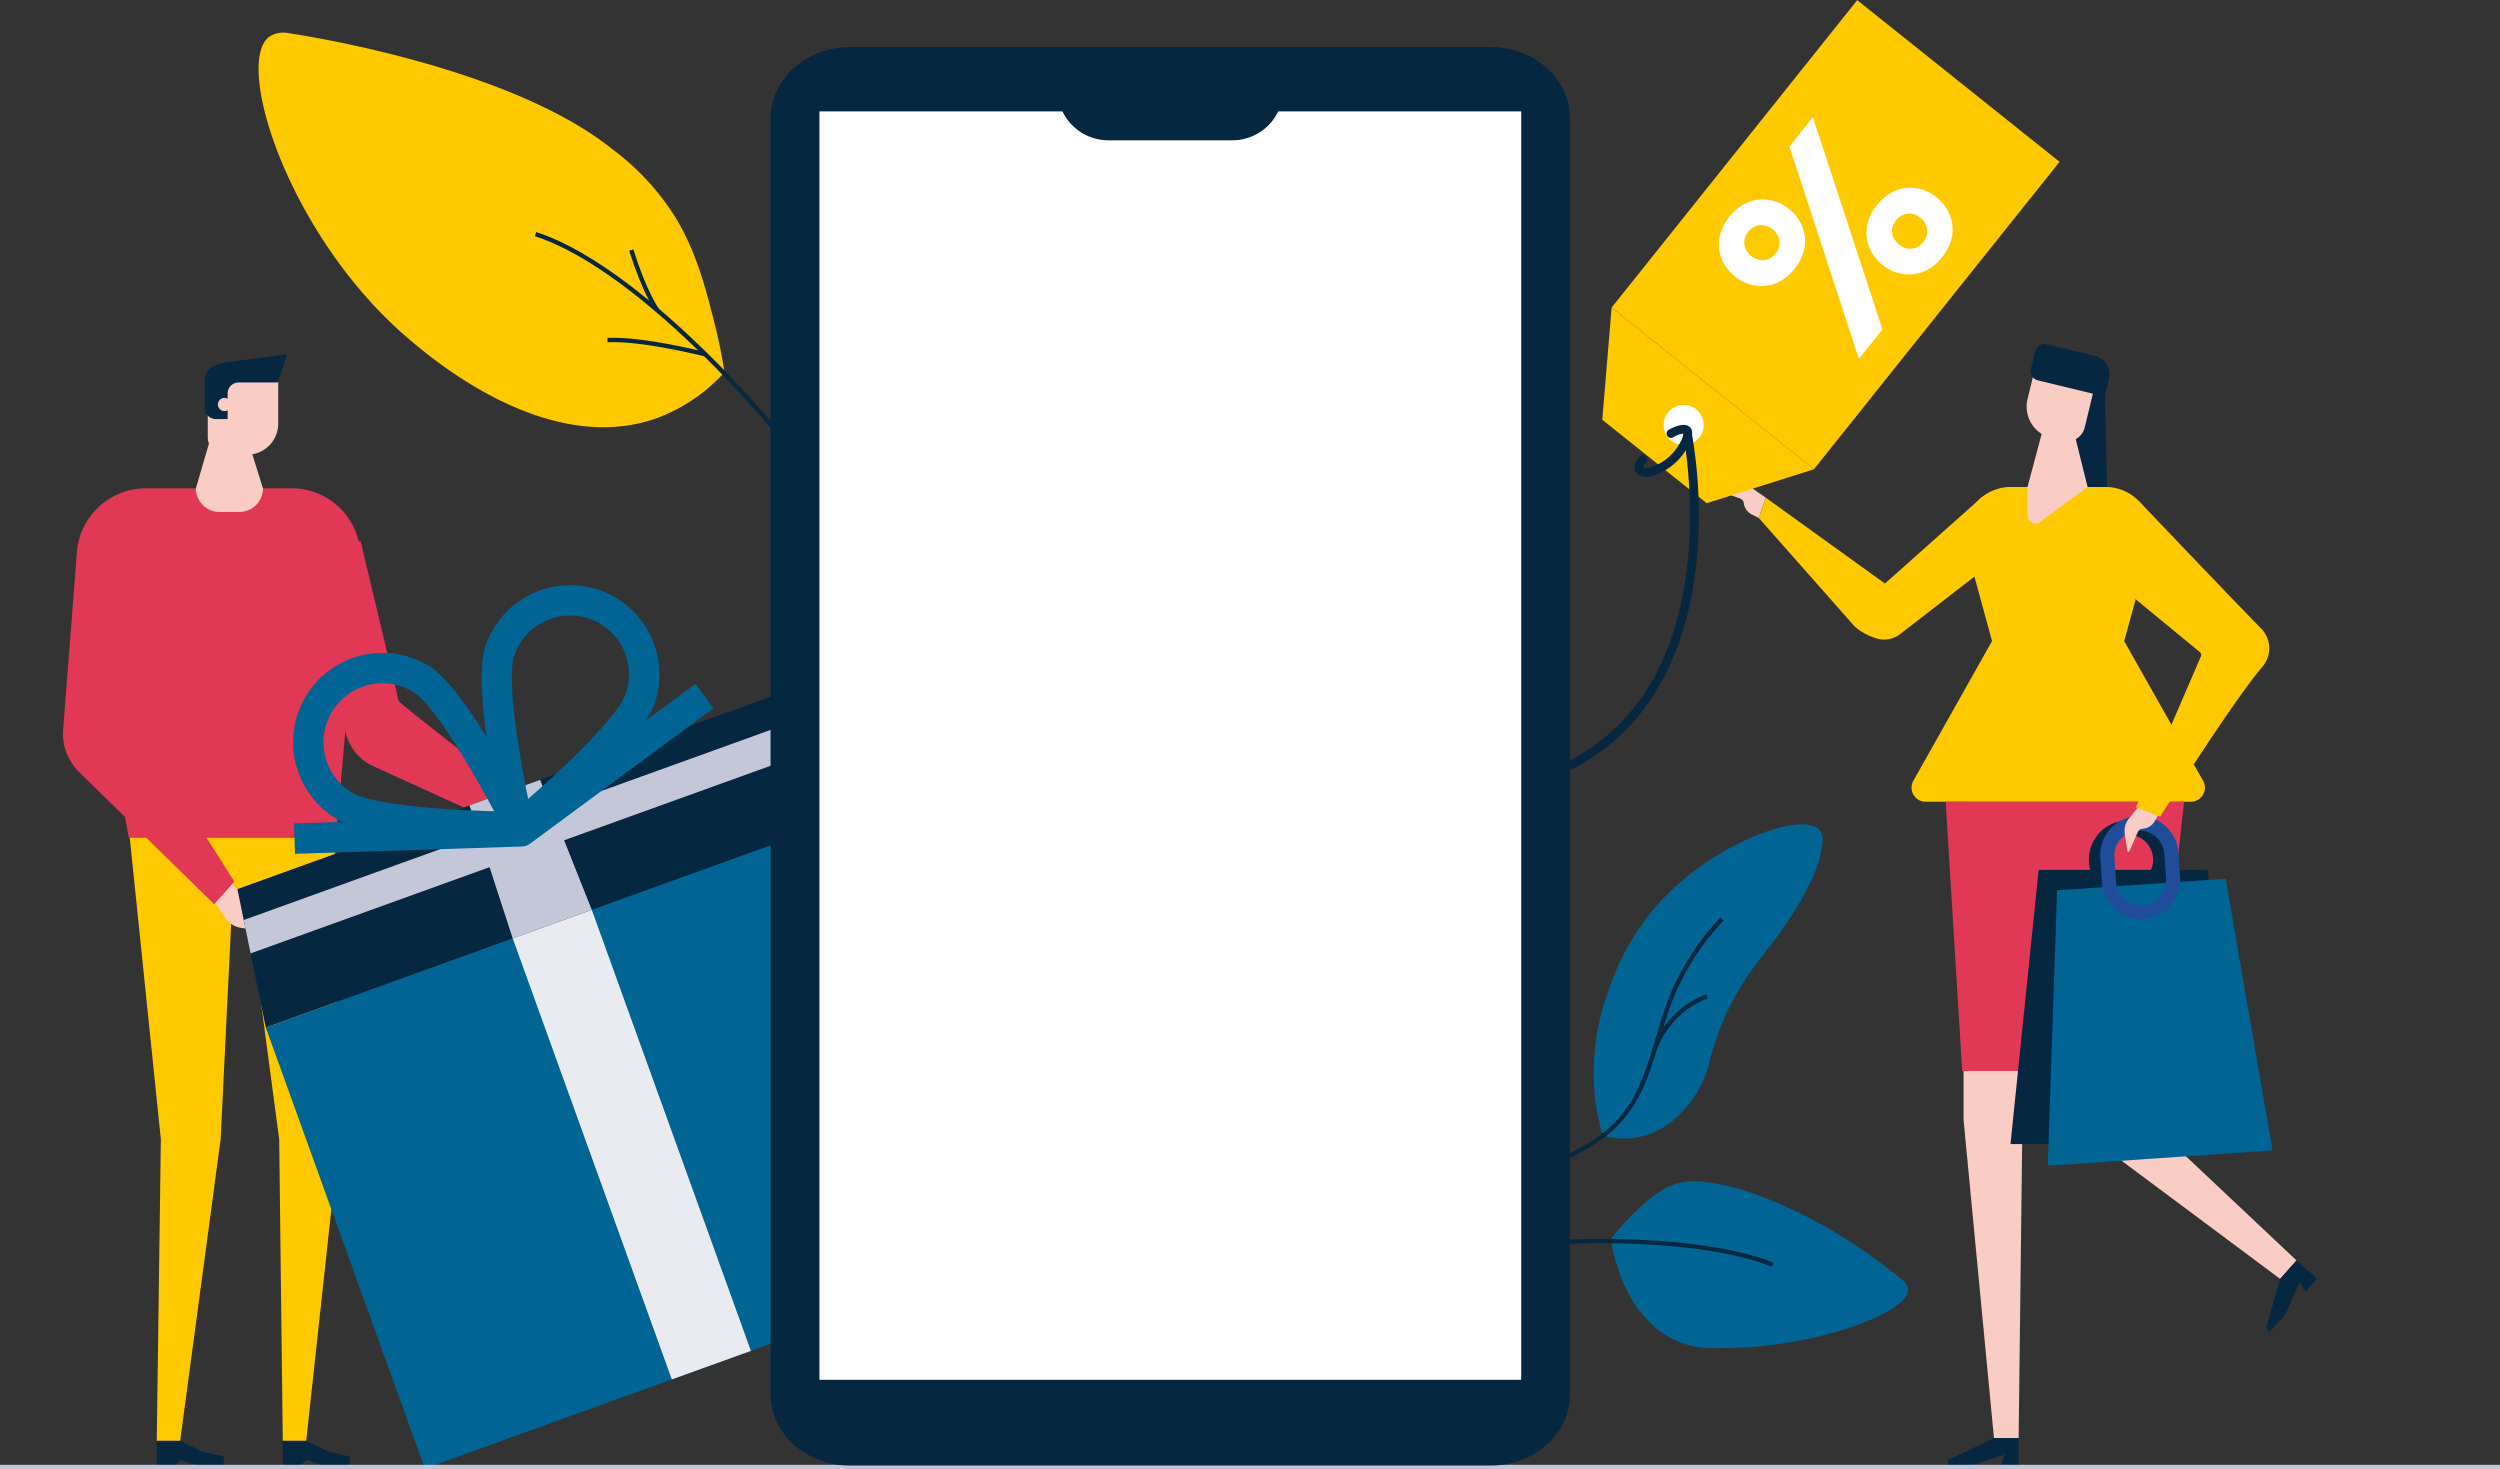
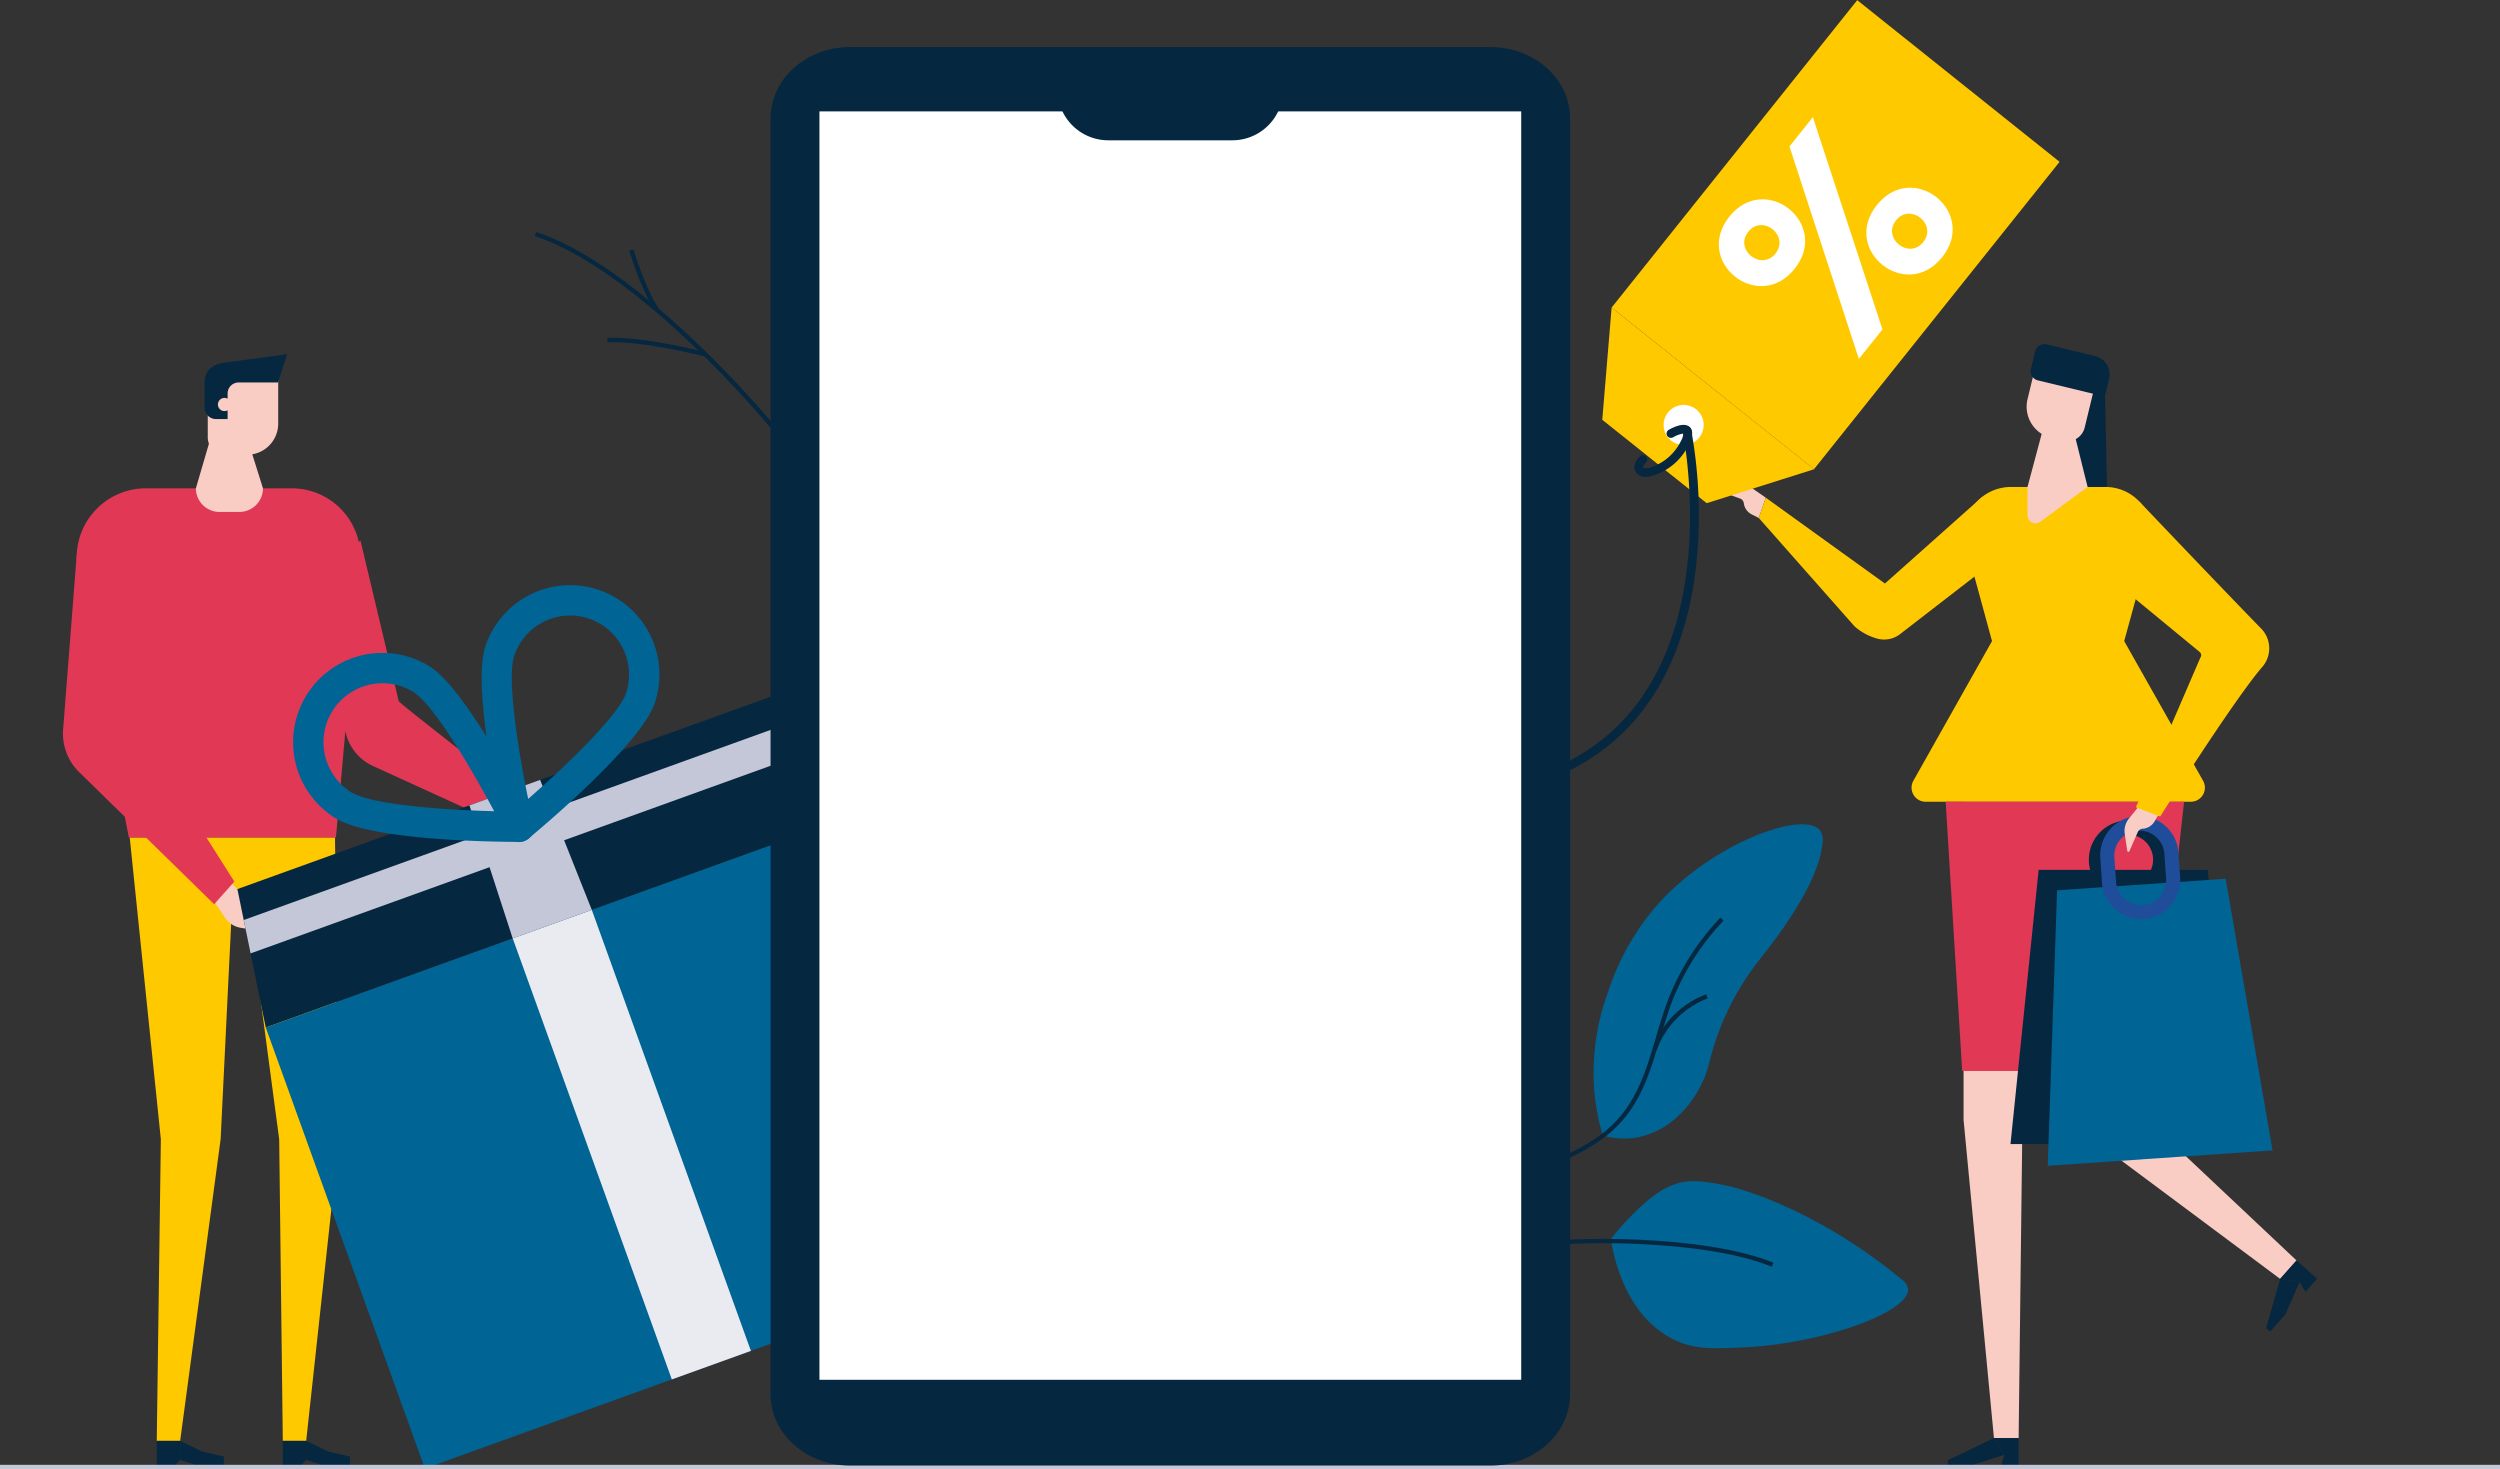
<svg xmlns="http://www.w3.org/2000/svg" width="502.247" height="295.149" viewBox="0 0 502.247 295.149">
  <rect x="0" y="0" width="502.247" height="295.149" fill="#333333" stroke="none" />
  <defs>
    <style>.a{fill:#e13856;}.b{fill:#ffc900;}.c{fill:#f9ccc4;}.d{fill:#062740;}.e{fill:#006495;}.f{fill:#204d9a;}.g{fill:#fff;}.h{fill:#eaebf1;}.i{fill:#c4c7d8;}</style>
  </defs>
  <g transform="translate(-689.527 -5384.27)">
    <path class="a" d="M756.855,5552.552h-41.3a.173.173,0,0,1-.17-.141l-10.208-53.523a13.909,13.909,0,0,1,13.663-16.516h29.3a13.809,13.809,0,0,1,13.754,15.024l-4.867,55a.172.172,0,0,1-.172.158" />
    <path class="b" d="M715.593,5552.552l6.248,60.593-.821,60.594h4.7l8.13-60.594,2.236-45.762h3.438l6.092,45.762.724,60.594h4.7l6.586-60.594-.8-60.593Z" />
    <path class="c" d="M739.155,5475.626h-4.388a3.5,3.5,0,0,1-3.5-3.5V5459.3h14.151v10.07a6.258,6.258,0,0,1-6.259,6.259" />
    <path class="d" d="M747.218,5455.431l-12.6,1.689c-2.652.364-3.991,1.788-3.991,3.991v5.058a2.29,2.29,0,0,0,2.29,2.291h2.336v-5.142a2.206,2.206,0,0,1,2.206-2.207h7.921Z" />
    <path class="c" d="M735.957,5465.534a1.326,1.326,0,1,1-1.326-1.327,1.326,1.326,0,0,1,1.326,1.327" />
    <path class="d" d="M734.512,5678.983h-4.4l-4.393-1.418v-3.828l4.393,2.127,4.4,1.036Z" />
    <path class="d" d="M724.354,5678.983h-3.333v-5.246h4.7v3.828Z" />
    <path class="d" d="M759.834,5678.983h-4.395l-4.4-1.418v-3.828l4.4,2.127,4.395,1.036Z" />
    <path class="d" d="M749.677,5678.983h-3.333v-5.246h4.7v3.828Z" />
    <path class="c" d="M738.124,5468.881h-5.3l-3.944,13.491a4.748,4.748,0,0,0,4.748,4.748h3.982a4.747,4.747,0,0,0,4.747-4.748Z" />
    <path class="c" d="M732.632,5565.474l2.08,3.137a4.741,4.741,0,0,0,3.19,2.056l4.083.661a.267.267,0,0,0,.22-.463l-3.755-3.3a1.384,1.384,0,0,1-.428-1.38,3.514,3.514,0,0,0-.778-3.2l-1.26-1.417Z" />
    <path class="a" d="M732.55,5565.928,705.6,5539.554a10.852,10.852,0,0,1-3.391-8.758l2.725-34.993,13.617-8.143-2.879,40.127c-.066.546,20.937,33.589,20.937,33.589Z" />
    <path class="c" d="M795.673,5552.034l2.738,2.033a4.293,4.293,0,0,0,3.353.773l3.684-.694a.241.241,0,0,0,.043-.461l-4.214-1.658a1.254,1.254,0,0,1-.79-1.046,3.184,3.184,0,0,0-1.648-2.489l-1.51-.82Z" />
    <path class="a" d="M795.743,5552.446l-31.084-14.194a9.836,9.836,0,0,1-5.584-6.422l-8.44-30.669,11.313-8.284,7.678,32.248c.112.484,28.181,22.191,28.181,22.191Z" />
    <path class="e" d="M1025.547,5622.351c-3.67,1.432-6.766,4.607-8.934,6.83a43.559,43.559,0,0,0-3.459,4c.387,2.574,2.5,15.027,12.393,20.078,4.1,2.094,7.719,1.984,13.955,1.714,16.189-.7,33.783-7.156,33.359-11.783a2.856,2.856,0,0,0-1.224-1.828c-18.14-15.032-34.479-18.726-34.479-18.726-6.109-1.381-8.922-1.34-11.611-.29" />
    <path class="d" d="M1045.488,5638.755c-13.947-5.711-41.746-5.242-48.243-3.8l-.188-.85c6.565-1.457,34.66-1.927,48.761,3.846Z" />
    <path class="e" d="M1026.661,5608.485a16.374,16.374,0,0,1-8.58,4.361,15.277,15.277,0,0,1-6.56-.471,44.545,44.545,0,0,1-1.732-9.354,47.172,47.172,0,0,1,2.9-19.747,49.848,49.848,0,0,1,9.583-16.988c11.084-12.626,29.492-19.239,32.846-15.247a3.488,3.488,0,0,1,.534,2.684c-.64,6.93-6.931,16.2-12.61,23.3a54.129,54.129,0,0,0-10.008,20.274,22.061,22.061,0,0,1-6.377,11.188" />
    <path class="d" d="M974.489,5625.653l-.259-.832c3.391-1.053,6.914-1.83,10.321-2.581,2.625-.578,5.337-1.175,7.962-1.9,5.635-1.544,12.841-3.86,18.583-8.1,6.8-5.017,8.889-12.075,11.1-19.55.629-2.122,1.279-4.316,2.046-6.481a50.2,50.2,0,0,1,10.927-17.6l.632.6a49.311,49.311,0,0,0-10.738,17.29c-.759,2.143-1.406,4.326-2.032,6.437-2.258,7.618-4.39,14.814-11.423,20-5.858,4.322-13.162,6.672-18.871,8.237-2.645.724-5.369,1.325-8,1.9-3.389.748-6.894,1.52-10.249,2.563" />
    <path class="d" d="M1022.352,5595.232l-.815-.3a18.144,18.144,0,0,1,10.776-10.908l.255.833a17.6,17.6,0,0,0-10.216,10.379" />
    <path class="c" d="M1044.272,5484.256l-2.587-1.8a3.972,3.972,0,0,0-3.117-.618l-3.383.745a.223.223,0,0,0-.027.428l3.94,1.41a1.159,1.159,0,0,1,.758.943,2.94,2.94,0,0,0,1.593,2.252l1.417.715Z" />
    <path class="d" d="M1099.415,5490.75l13.659,2.891-.652-30.207-6.038-1.463Z" />
    <path class="b" d="M1042.866,5488.331l1.406-4.075,23.936,17.246,19.582-17.443,3.454,12.142-19.957,15.434a5.24,5.24,0,0,1-4.523.957,11.532,11.532,0,0,1-4.652-2.479Z" />
    <path class="c" d="M1127.5,5545.338l-6.589,63.91,29.985,28.241-3.294,3.705-38.415-28.623-1.623-51.589h-3.625l-8.107,48.266-.764,63.91h-4.959l-6.105-63.91v-63.91Z" />
    <path class="d" d="M1080.84,5678.7h4.636l6.748-2.182-2.112-3.351-9.271,4.459Z" />
    <path class="d" d="M1091.553,5678.7h3.516v-5.532h-4.957l2.112,3.351Z" />
    <path class="d" d="M1145.581,5651.8l3.079-3.465,2.852-6.494-3.908-.646-2.824,9.892Z" />
-     <path class="d" d="M1152.7,5643.792l2.335-2.628-4.135-3.675-3.293,3.705,3.907.646Z" />
+     <path class="d" d="M1152.7,5643.792l2.335-2.628-4.135-3.675-3.293,3.705,3.907.646" />
    <path class="b" d="M1129.66,5545.338h-53.274a2.826,2.826,0,0,1-2.464-4.214l15.8-28.058-5.227-19.164a9.342,9.342,0,0,1,9.013-11.8h19.016a9.342,9.342,0,0,1,9.008,11.814l-5.256,19.149,15.846,28.054a2.828,2.828,0,0,1-2.462,4.218" />
    <path class="a" d="M1122.328,5599.431h-38.6l-3.321-54.093h47.9Z" />
    <path class="c" d="M1096.851,5482.1v5.7a1.609,1.609,0,0,0,2.557,1.3l9.519-7Z" />
    <path class="c" d="M1100.649,5467.874h4.743l3.534,14.229h-12.076Z" />
    <path class="c" d="M1101.609,5472.241l2.373.574a3.609,3.609,0,0,0,4.36-2.659l2.546-10.512-12.153-2.943-1.877,7.753a6.451,6.451,0,0,0,4.751,7.787" />
    <path class="d" d="M1112.381,5463.943l-13.449-3.256a1.9,1.9,0,0,1-1.4-2.286l.863-3.561a1.9,1.9,0,0,1,2.285-1.4l9.77,2.367a3.787,3.787,0,0,1,2.788,4.57Z" />
    <path class="d" d="M1117.046,5564.845a7.87,7.87,0,1,1,7.869-7.869,7.878,7.878,0,0,1-7.869,7.869m0-12.905a5.036,5.036,0,1,0,5.035,5.036,5.042,5.042,0,0,0-5.035-5.036" />
    <path class="d" d="M1138.7,5614.107h-45.267l5.658-55.085h33.95Z" />
    <path class="e" d="M1146.078,5615.378l-45.16,3.1,1.873-55.344,33.87-2.324Z" />
    <path class="f" d="M1119.652,5568.919a7.869,7.869,0,0,1-7.838-7.33l-.336-4.872a7.869,7.869,0,1,1,15.7-1.078l.335,4.872a7.879,7.879,0,0,1-7.312,8.389c-.183.014-.367.019-.55.019m-.315-17.776c-.117,0-.234,0-.353.011a5.042,5.042,0,0,0-4.678,5.368l.334,4.873a5.035,5.035,0,1,0,10.046-.689l-.334-4.873a5.034,5.034,0,0,0-5.015-4.69" />
    <path class="c" d="M1119.2,5546.27l-1.977,2.453a3.964,3.964,0,0,0-.836,3.066l.506,3.427a.223.223,0,0,0,.425.056l1.684-3.83a1.156,1.156,0,0,1,.993-.69,2.939,2.939,0,0,0,2.358-1.431l.813-1.364Z" />
    <path class="b" d="M1123.509,5548.308l-4.894-1.861,12.962-30.061a.827.827,0,0,0-.142-1.139l-21.63-17.814,9.517-12.4s18.326,19.256,24.536,25.577a5.71,5.71,0,0,1,.016,7.812c-5.846,6.874-20.365,29.881-20.365,29.881" />
    <rect class="b" width="79.077" height="52.049" transform="matrix(0.624, -0.781, 0.781, 0.624, 1013.297, 5446.062)" />
    <path class="g" d="M1050.066,5438.271c-7.24,9.065-20.358-1.411-13.118-10.476s20.359,1.409,13.118,10.476m-3.843-3.07c2.869-3.593-2.6-7.964-5.473-4.371s2.6,7.965,5.473,4.371m7.507-27.394,13.982,42.638-4.737,5.934-13.949-42.682Zm25.976,28.133c-7.24,9.066-20.358-1.41-13.118-10.475s20.358,1.41,13.118,10.475m-3.8-3.036c2.869-3.592-2.6-7.964-5.472-4.371s2.6,7.964,5.472,4.371" />
    <path class="b" d="M1053.969,5478.541l-21.568,6.817-20.979-16.754,1.876-22.542Z" />
    <path class="g" d="M1030.281,5466.5a4.022,4.022,0,1,1-5.652.633,4.02,4.02,0,0,1,5.652-.633" />
    <path class="d" d="M976.549,5544.922q-3.569,0-7.354-.272a.872.872,0,0,1,.125-1.739c21.316,1.533,37.222-3.527,47.276-15.041,18.274-20.929,11.056-56.539,10.983-56.9a.871.871,0,0,1,1.705-.359,96.219,96.219,0,0,1,1.472,20.967c-.412,10.835-2.977,26.124-12.843,37.429-9.228,10.572-23.123,15.91-41.364,15.911" />
    <path class="d" d="M1020.109,5480.063a2.353,2.353,0,0,1-1.452-.416,1.876,1.876,0,0,1-.78-1.433,3.3,3.3,0,0,1,1.116-2.274.871.871,0,1,1,1.181,1.281,1.763,1.763,0,0,0-.557.916c0,.015,0,.053.1.13a2.693,2.693,0,0,0,1.563-.148,10.308,10.308,0,0,0,5.929-5.213,4.429,4.429,0,0,0,.535-1.545,5.912,5.912,0,0,0-2.1.767.871.871,0,0,1-.86-1.515c.9-.51,3.108-1.587,4.208-.55.95.894.328,2.489-.223,3.611a11.933,11.933,0,0,1-7.445,6.234,5.454,5.454,0,0,1-1.221.155" />
    <path class="d" d="M858.028,5549.163,742.919,5590.7l-5.7-27.812,107.435-38.767Z" />
    <rect class="e" width="122.374" height="94.186" transform="translate(742.919 5590.697) rotate(-19.84)" />
    <rect class="h" width="16.889" height="94.185" transform="translate(792.532 5572.796) rotate(-19.839)" />
    <path class="i" d="M850.868,5535.753l-111,40.054-1.374-6.709,109.162-39.39Z" />
    <path class="i" d="M808.417,5567.064,792.53,5572.8l-8.69-26.734,14.194-5.121Z" />
    <path class="e" d="M793.78,5553.407c-3.291,0-29.384-.147-36.851-4.76a17.943,17.943,0,1,1,18.858-30.532c7.519,4.645,19.449,28.208,20.785,30.879a3.05,3.05,0,0,1-2.725,4.413Zm-27.4-31.868a11.843,11.843,0,0,0-6.243,21.92c3.9,2.409,18.022,3.519,28.668,3.785-5.006-9.4-12.322-21.533-16.22-23.939a11.752,11.752,0,0,0-6.2-1.766" />
    <path class="e" d="M793.75,5553.441a3.052,3.052,0,0,1-2.969-2.357c-.679-2.909-6.542-28.662-3.721-37.037a17.943,17.943,0,0,1,34.009,11.457c-2.821,8.375-23.073,25.33-25.373,27.236a3.051,3.051,0,0,1-1.946.7m10.3-45.516a11.865,11.865,0,0,0-11.214,8.069c-1.464,4.345.652,18.352,2.8,28.781,8.023-7,18.183-16.875,19.647-21.217a11.861,11.861,0,0,0-11.236-15.633" />
-     <path class="e" d="M748.792,5555.8l-.2-6.1,44.591-1.434,36.045-26.61,3.623,4.907-36.808,27.174a3.067,3.067,0,0,1-1.714.595Z" />
-     <path class="b" d="M825.432,5428.289c4.123,6.918,5.941,14.248,7.568,20.625,1.066,4.182,1.7,7.709,2.074,10.143a34.491,34.491,0,0,1-13.563,9.205c-22.126,7.939-45.494-12.151-50.232-16.224-23.713-20.386-34.72-54.824-27.723-60.345a5.17,5.17,0,0,1,4.064-.739c4.155.626,44.364,6.952,64.69,23.1a50.66,50.66,0,0,1,13.122,14.23" />
    <path class="d" d="M853.81,5482.6c-5.816-9.443-34.9-43.767-56.833-50.882l.268-.828c11.854,3.844,25.209,15.325,34.326,24.279,10.58,10.391,19.57,21.434,22.98,26.974Z" />
    <path class="d" d="M821.222,5446.853c-.1-.135-2.511-3.408-5.293-12.218l.831-.261c2.737,8.668,5.134,11.924,5.159,11.956Z" />
    <path class="d" d="M831.136,5455.881c-.124-.032-12.541-3.193-19.54-2.854l-.042-.87c7.137-.348,19.285,2.748,19.8,2.88Z" />
    <rect class="i" width="502.247" height="0.871" transform="translate(689.527 5678.548)" />
    <path class="d" d="M988.982,5678.7H860.306c-8.824,0-15.975-6.423-15.975-14.346V5408.068c0-7.922,7.151-14.346,15.975-14.346H988.982c8.823,0,15.975,6.424,15.975,14.346v256.283c0,7.923-7.152,14.346-15.975,14.346" />
    <rect class="g" width="140.986" height="254.819" transform="translate(854.151 5406.648)" />
    <path class="d" d="M937.1,5412.456H912.183a10.2,10.2,0,0,1-9.55-6.619l-1.874-5h47.77l-1.874,5a10.2,10.2,0,0,1-9.551,6.619" />
  </g>
</svg>